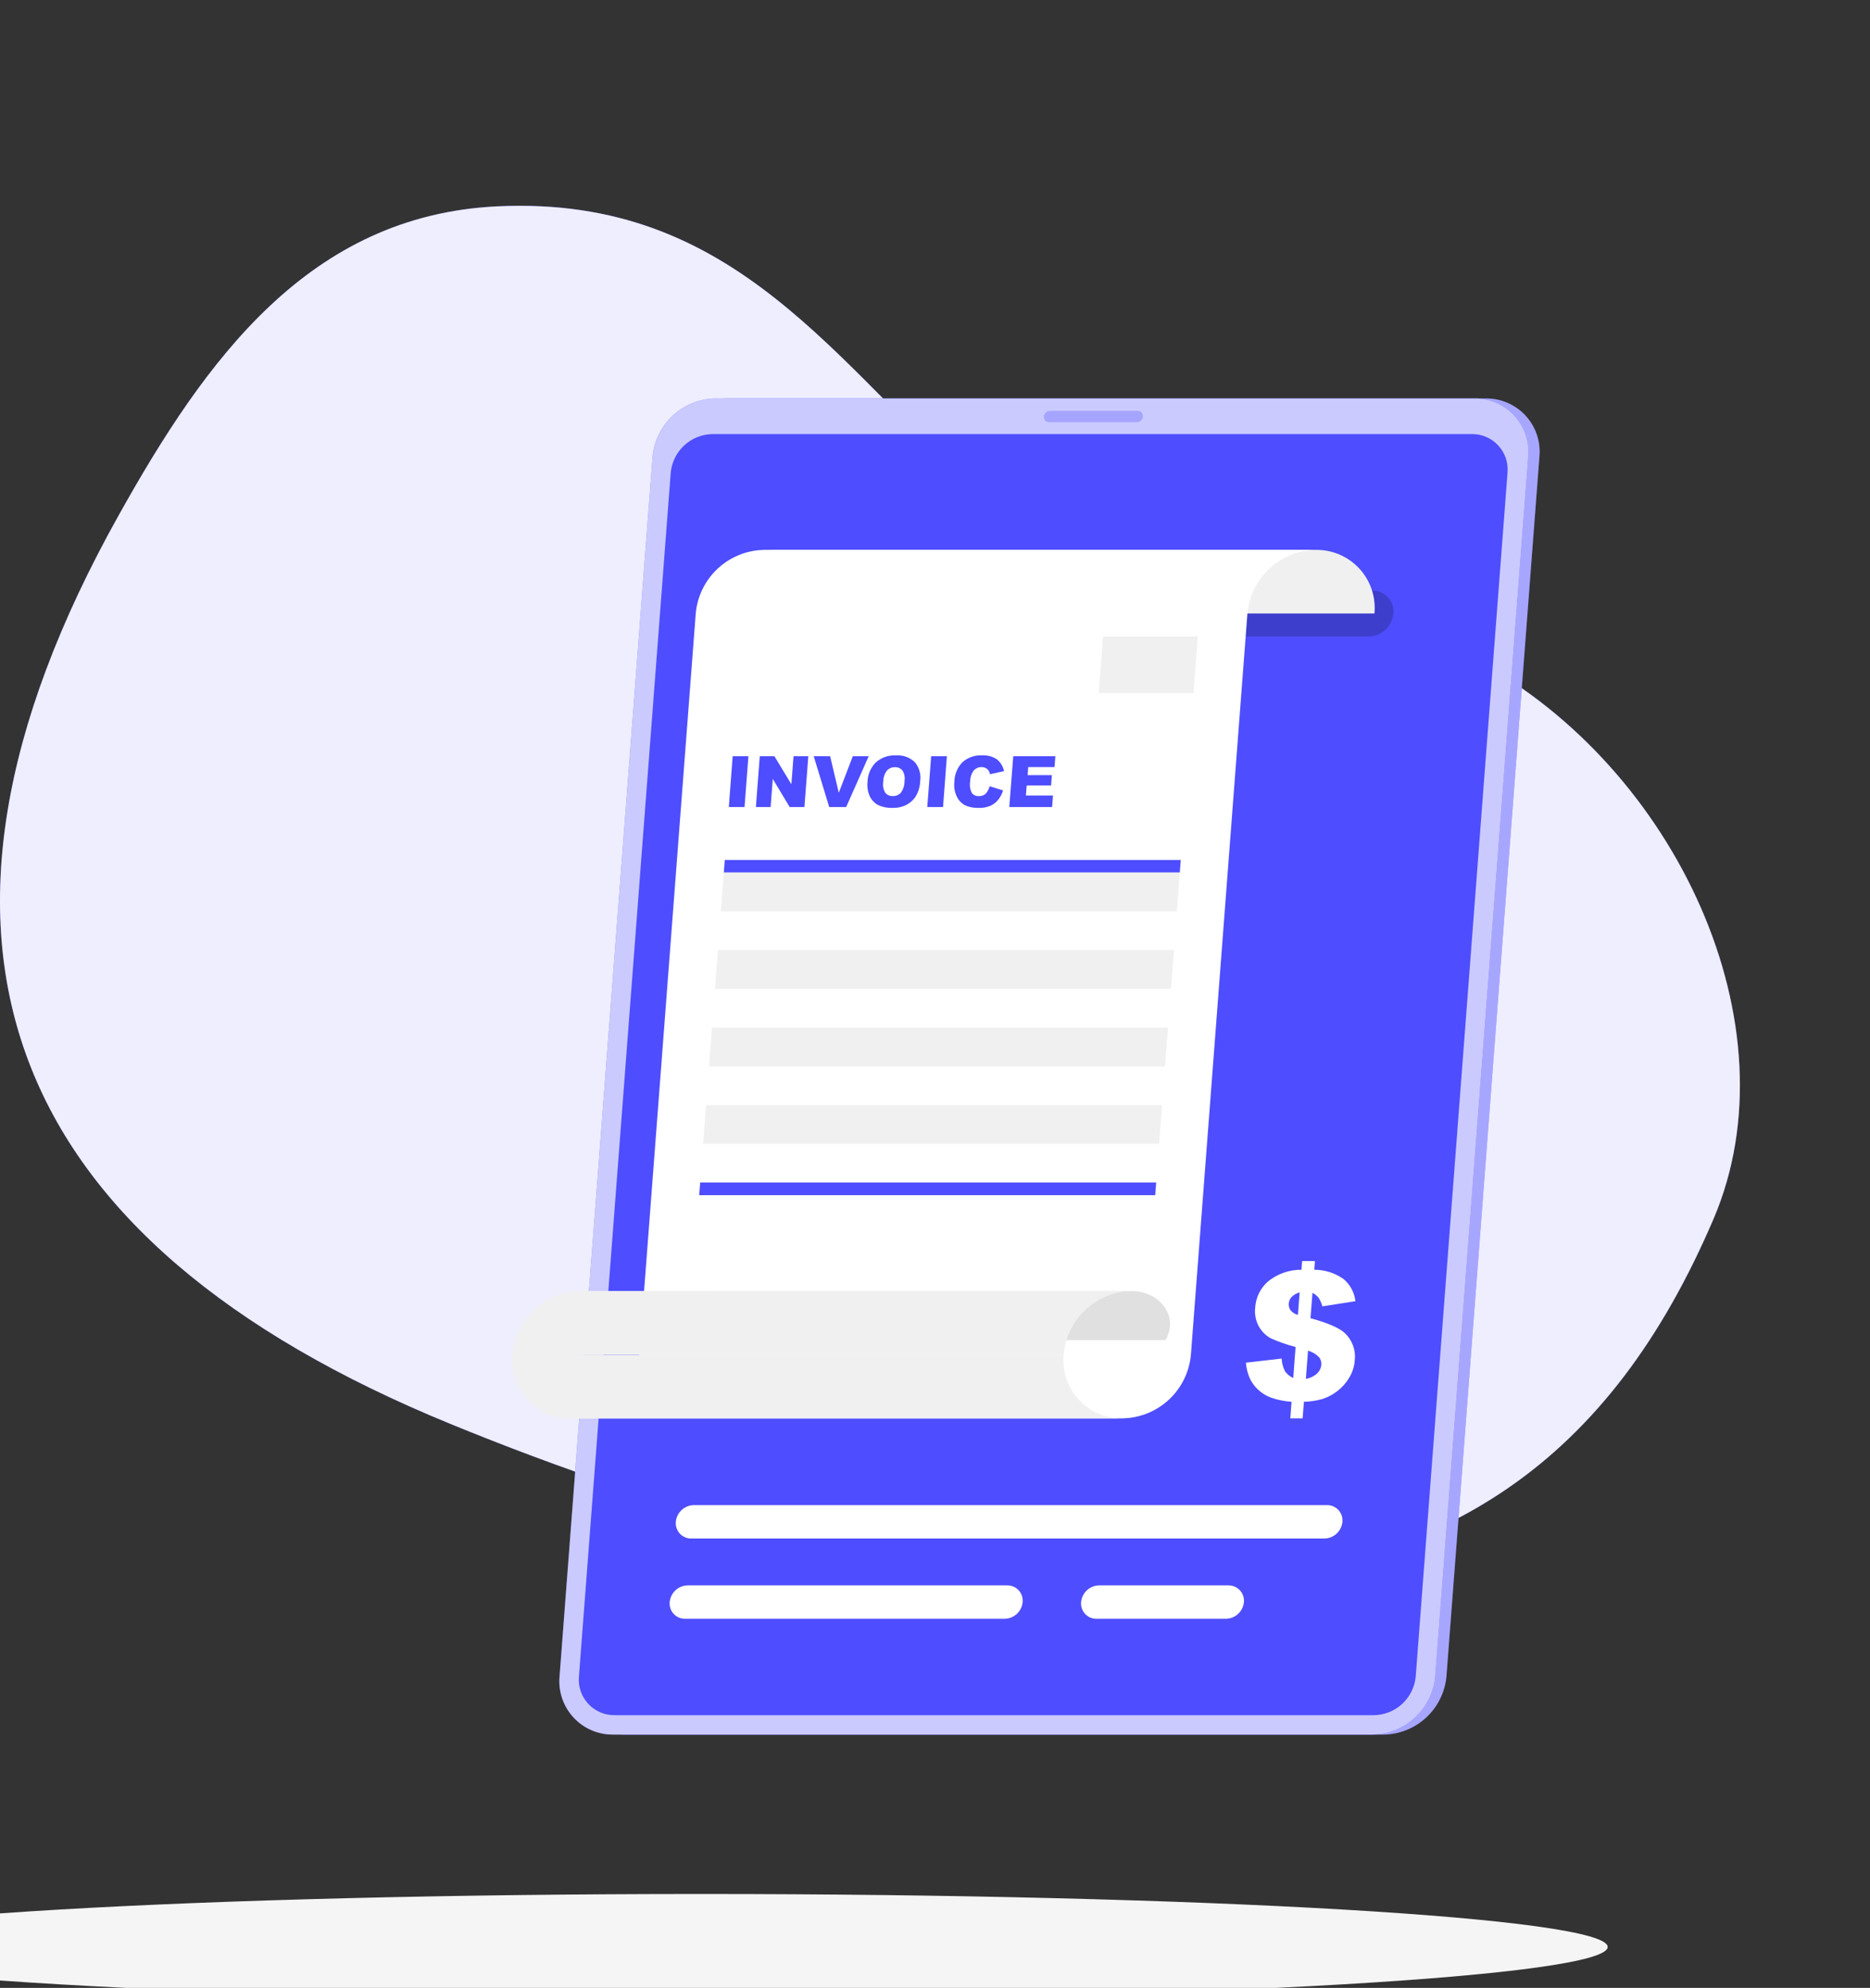
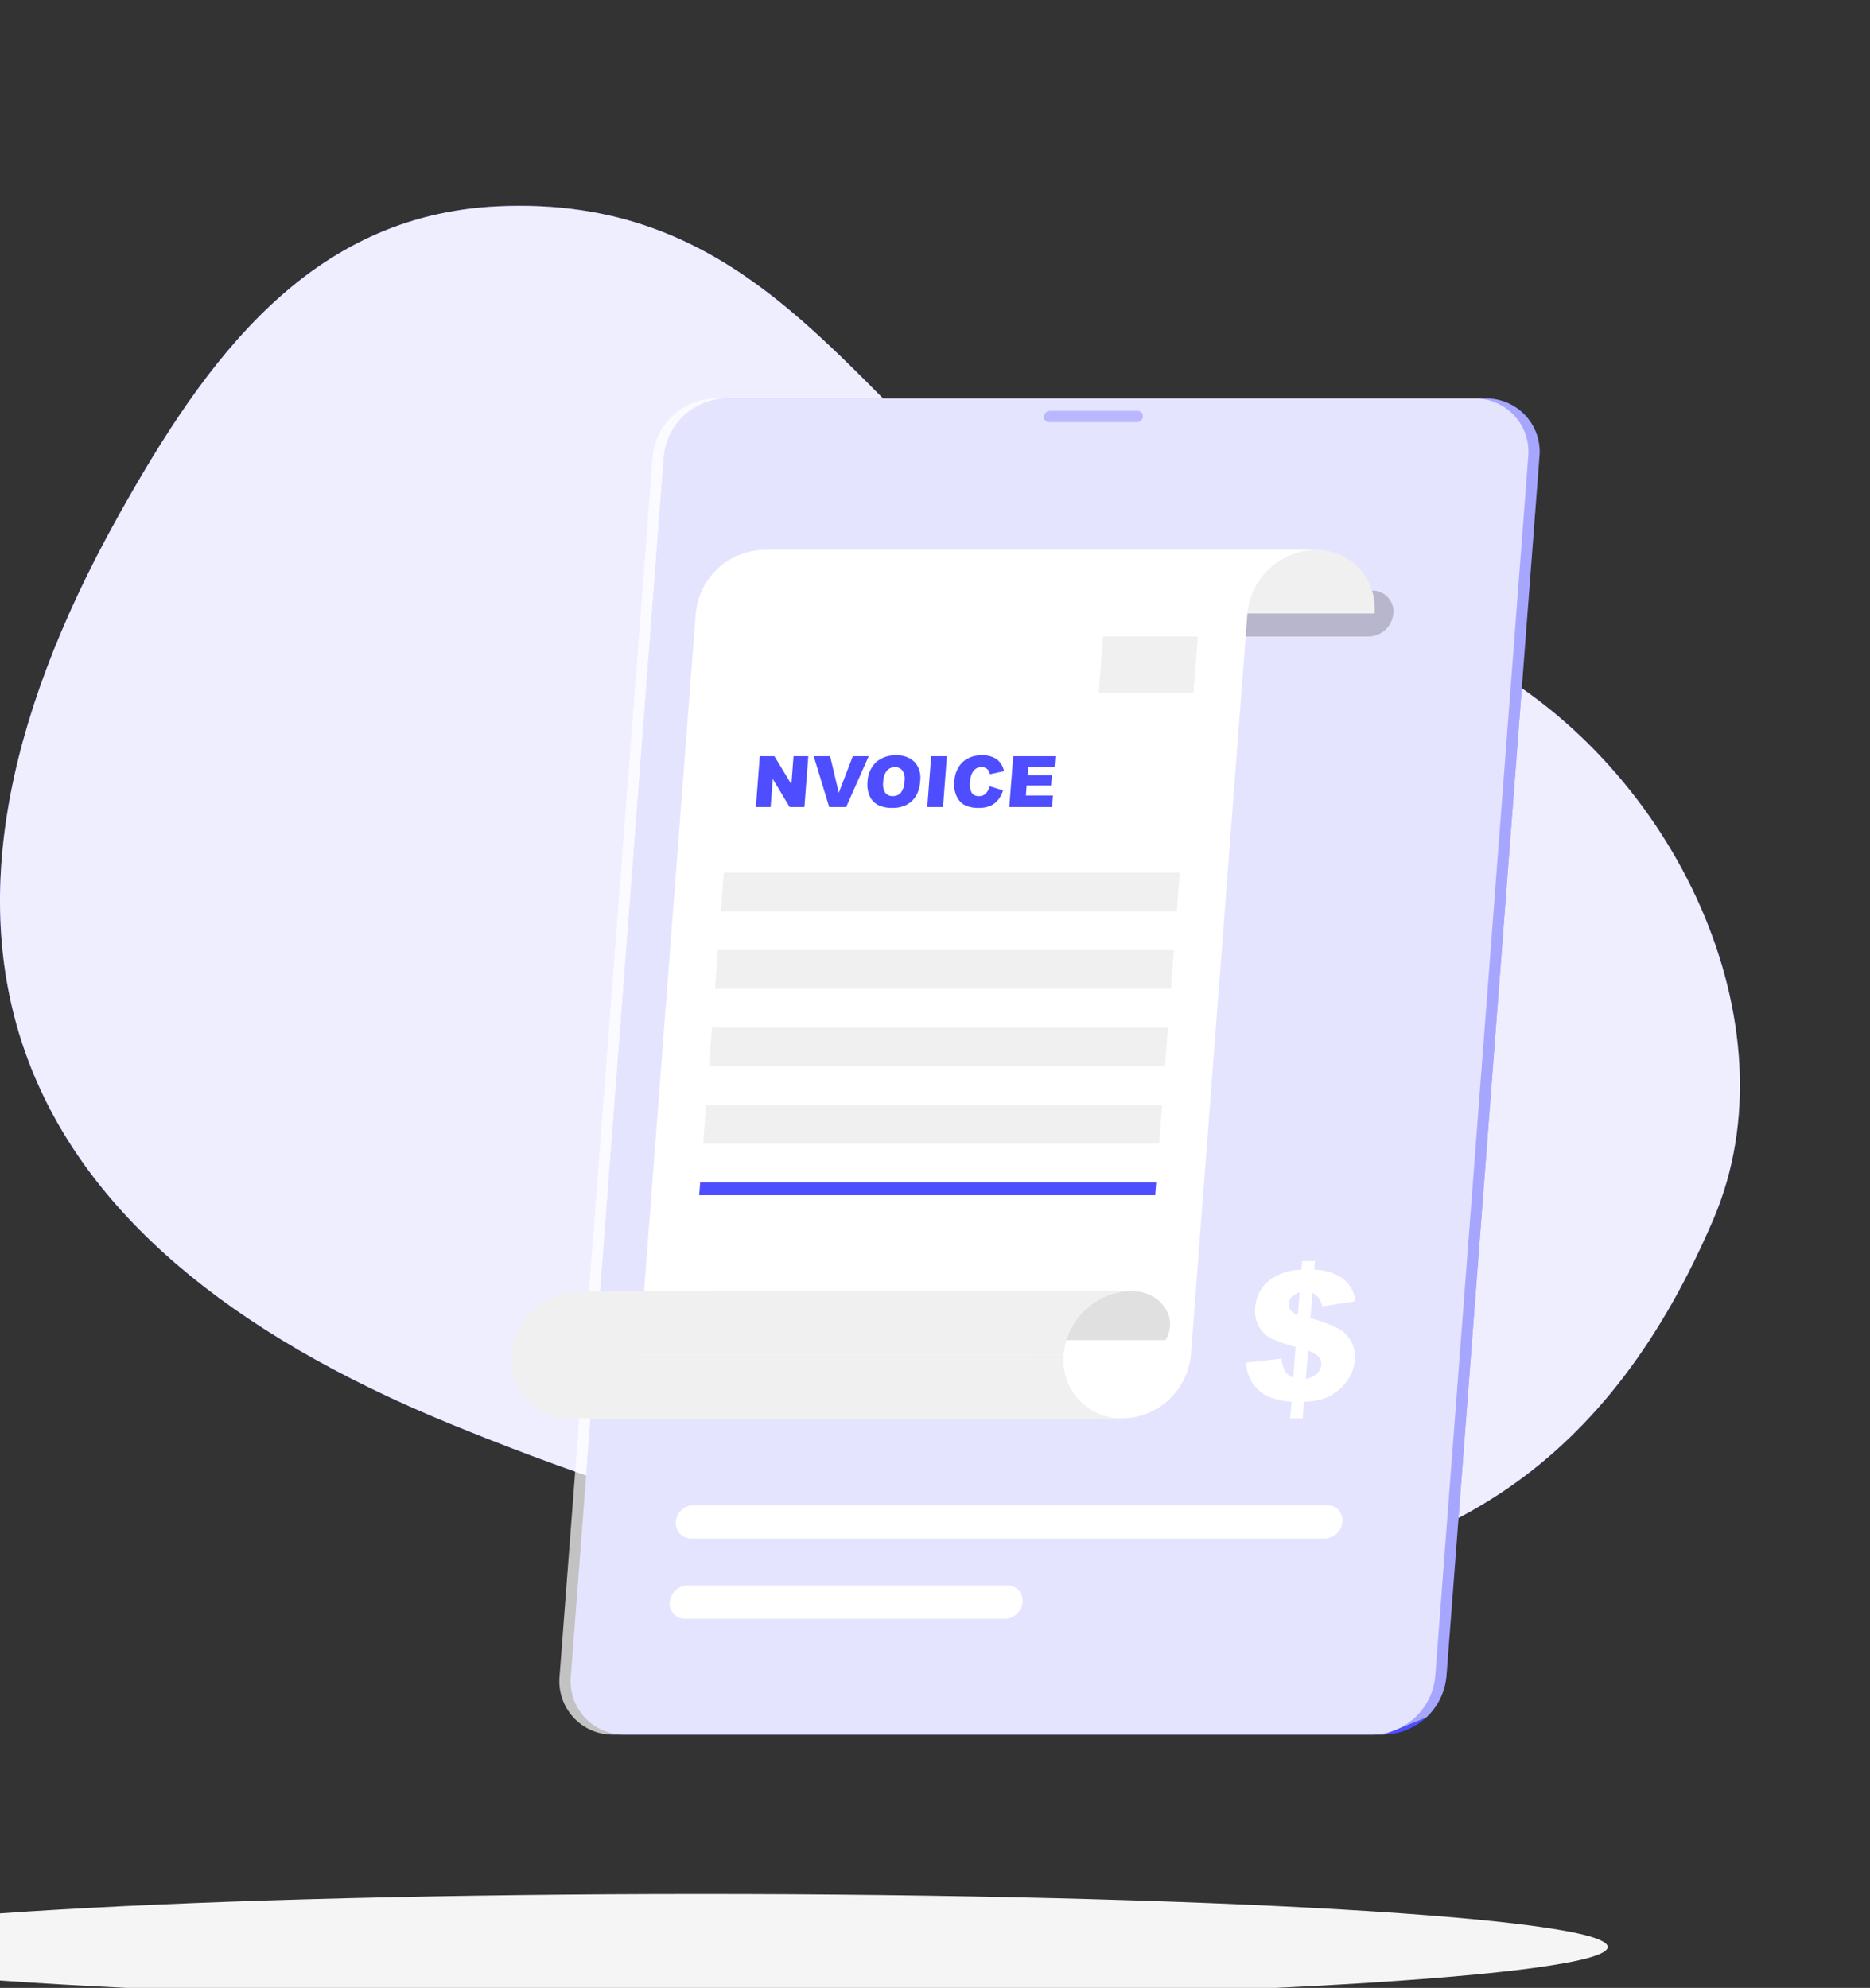
<svg xmlns="http://www.w3.org/2000/svg" width="380" height="404" viewBox="0 0 380 404" fill="none">
  <rect x="0" y="0" width="380" height="404" fill="#333333" stroke="none" />
  <g clip-path="url(#clip0_510_702)">
    <path d="M348.194 247.739C364.999 208.422 340.537 156.074 300.124 134.239C264.869 115.227 233.624 130.873 200.469 101.472C169.622 74.085 149.701 39.627 101.061 41.936C62.794 43.752 41.733 73.154 24.11 104.742C-24.178 191.112 0.969 252.273 91.456 289.346C134.719 307.103 190.256 323.71 237.357 322.246C293.834 320.535 327.341 296.485 348.194 247.739Z" fill="#4E4DFF" />
    <path opacity="0.9" d="M348.194 247.739C364.999 208.422 340.537 156.074 300.124 134.239C264.869 115.227 233.624 130.873 200.469 101.472C169.622 74.085 149.701 39.627 101.061 41.936C62.794 43.752 41.733 73.154 24.11 104.742C-24.178 191.112 0.969 252.273 91.456 289.346C134.719 307.103 190.256 323.71 237.357 322.246C293.834 320.535 327.341 296.485 348.194 247.739Z" fill="white" />
    <path d="M142.5 406.433C244.228 406.433 326.695 401.616 326.695 395.673C326.695 389.73 244.228 384.912 142.5 384.912C40.772 384.912 -41.696 389.73 -41.696 395.673C-41.696 401.616 40.772 406.433 142.5 406.433Z" fill="#F5F5F5" />
    <path d="M281.2 352.517H126.92C125.403 352.535 123.9 352.235 122.507 351.635C121.114 351.035 119.863 350.149 118.834 349.034C117.805 347.919 117.021 346.6 116.534 345.163C116.046 343.726 115.866 342.203 116.004 340.692L134.9 92.807C135.194 89.613 136.656 86.64 139.005 84.458C141.354 82.276 144.425 81.038 147.63 80.981H301.91C303.427 80.962 304.931 81.261 306.325 81.861C307.718 82.46 308.971 83.346 310 84.461C311.029 85.576 311.813 86.896 312.299 88.333C312.786 89.771 312.965 91.295 312.825 92.807L293.93 340.692C293.634 343.885 292.171 346.856 289.823 349.038C287.474 351.219 284.404 352.458 281.2 352.517Z" fill="#4E4DFF" />
-     <path opacity="0.5" d="M281.2 352.517H126.92C125.403 352.535 123.9 352.235 122.507 351.635C121.114 351.035 119.863 350.149 118.834 349.034C117.805 347.919 117.021 346.6 116.534 345.163C116.046 343.726 115.866 342.203 116.004 340.692L134.9 92.807C135.194 89.613 136.656 86.64 139.005 84.458C141.354 82.276 144.425 81.038 147.63 80.981H301.91C303.427 80.962 304.931 81.261 306.325 81.861C307.718 82.46 308.971 83.346 310 84.461C311.029 85.576 311.813 86.896 312.299 88.333C312.786 89.771 312.965 91.295 312.825 92.807L293.93 340.692C293.634 343.885 292.171 346.856 289.823 349.038C287.474 351.219 284.404 352.458 281.2 352.517Z" fill="white" />
-     <path d="M278.911 352.517H124.621C123.105 352.535 121.601 352.235 120.208 351.635C118.815 351.035 117.564 350.149 116.535 349.034C115.506 347.919 114.722 346.6 114.235 345.163C113.747 343.726 113.567 342.203 113.706 340.692L132.611 92.807C132.905 89.611 134.368 86.637 136.719 84.455C139.07 82.273 142.144 81.036 145.35 80.981H299.63C301.147 80.962 302.651 81.261 304.045 81.861C305.438 82.46 306.691 83.346 307.72 84.461C308.749 85.576 309.533 86.896 310.019 88.333C310.506 89.771 310.686 91.295 310.546 92.807L291.65 340.692C291.356 343.887 289.892 346.861 287.541 349.043C285.19 351.226 282.117 352.463 278.911 352.517Z" fill="#4E4DFF" />
+     <path opacity="0.5" d="M281.2 352.517H126.92C125.403 352.535 123.9 352.235 122.507 351.635C121.114 351.035 119.863 350.149 118.834 349.034C117.805 347.919 117.021 346.6 116.534 345.163C116.046 343.726 115.866 342.203 116.004 340.692L134.9 92.807C135.194 89.613 136.656 86.64 139.005 84.458C141.354 82.276 144.425 81.038 147.63 80.981H301.91C303.427 80.962 304.931 81.261 306.325 81.861C307.718 82.46 308.971 83.346 310 84.461C311.029 85.576 311.813 86.896 312.299 88.333C312.786 89.771 312.965 91.295 312.825 92.807L293.93 340.692C293.634 343.885 292.171 346.856 289.823 349.038Z" fill="white" />
    <path opacity="0.7" d="M278.911 352.517H124.621C123.105 352.535 121.601 352.235 120.208 351.635C118.815 351.035 117.564 350.149 116.535 349.034C115.506 347.919 114.722 346.6 114.235 345.163C113.747 343.726 113.567 342.203 113.706 340.692L132.611 92.807C132.905 89.611 134.368 86.637 136.719 84.455C139.07 82.273 142.144 81.036 145.35 80.981H299.63C301.147 80.962 302.651 81.261 304.045 81.861C305.438 82.46 306.691 83.346 307.72 84.461C308.749 85.576 309.533 86.896 310.019 88.333C310.506 89.771 310.686 91.295 310.546 92.807L291.65 340.692C291.356 343.887 289.892 346.861 287.541 349.043C285.19 351.226 282.117 352.463 278.911 352.517Z" fill="white" />
-     <path d="M124.925 348.572C123.913 348.587 122.91 348.389 121.98 347.99C121.05 347.591 120.215 347.001 119.528 346.258C118.842 345.514 118.319 344.634 117.995 343.675C117.671 342.716 117.553 341.7 117.648 340.692L136.296 96.096C136.489 93.966 137.461 91.983 139.028 90.528C140.594 89.073 142.643 88.249 144.78 88.216H299.06C300.071 88.201 301.075 88.399 302.005 88.798C302.935 89.196 303.77 89.787 304.457 90.53C305.143 91.274 305.665 92.154 305.989 93.113C306.313 94.072 306.432 95.088 306.337 96.096L287.688 340.692C287.497 342.82 286.525 344.802 284.961 346.257C283.396 347.712 281.35 348.536 279.214 348.572H124.925Z" fill="#4E4DFF" />
    <path opacity="0.2" d="M278.122 129.357H167.713C167.113 129.364 166.518 129.246 165.967 129.009C165.416 128.772 164.921 128.421 164.515 127.98C164.108 127.539 163.798 127.017 163.606 126.449C163.414 125.88 163.344 125.277 163.4 124.68C163.519 123.42 164.097 122.248 165.023 121.387C165.95 120.526 167.161 120.037 168.426 120.012H278.835C279.434 120.003 280.028 120.12 280.58 120.356C281.131 120.592 281.626 120.942 282.033 121.382C282.44 121.823 282.749 122.344 282.941 122.912C283.133 123.48 283.204 124.082 283.148 124.68C283.035 125.943 282.459 127.119 281.532 127.983C280.604 128.846 279.389 129.336 278.122 129.357Z" fill="black" />
    <path opacity="0.3" d="M231.021 85.801H213.19C213.042 85.803 212.895 85.774 212.76 85.716C212.624 85.658 212.502 85.572 212.402 85.463C212.302 85.355 212.225 85.226 212.177 85.087C212.13 84.947 212.112 84.798 212.126 84.651C212.156 84.342 212.298 84.054 212.525 83.842C212.753 83.63 213.05 83.509 213.361 83.501H231.202C231.348 83.5 231.494 83.531 231.628 83.589C231.763 83.648 231.884 83.735 231.983 83.843C232.082 83.951 232.158 84.079 232.205 84.218C232.252 84.357 232.269 84.505 232.256 84.651C232.23 84.962 232.089 85.252 231.861 85.465C231.632 85.678 231.333 85.798 231.021 85.801Z" fill="#4E4DFF" />
    <path d="M167.2 124.679C167.358 123.026 167.165 121.358 166.635 119.784C166.105 118.21 165.249 116.766 164.122 115.546C162.996 114.326 161.626 113.357 160.1 112.704C158.574 112.05 156.928 111.725 155.268 111.751H267.368C269.028 111.725 270.674 112.05 272.2 112.704C273.726 113.357 275.096 114.326 276.222 115.546C277.349 116.766 278.205 118.21 278.735 119.784C279.265 121.358 279.458 123.026 279.3 124.679H167.2Z" fill="#F0F0F0" />
    <path d="M155.296 111.752C151.79 111.806 148.428 113.157 145.859 115.544C143.289 117.931 141.693 121.185 141.379 124.68L129.893 275.32C129.582 278.813 127.988 282.068 125.42 284.455C122.851 286.842 119.491 288.193 115.985 288.248H228.085C231.592 288.194 234.953 286.843 237.523 284.456C240.093 282.069 241.689 278.814 242.003 275.32L253.488 124.68C253.8 121.186 255.394 117.932 257.962 115.545C260.531 113.157 263.891 111.806 267.396 111.752H155.296Z" fill="white" />
    <path d="M216.144 275.32C215.986 276.974 216.179 278.642 216.709 280.215C217.239 281.789 218.095 283.233 219.221 284.454C220.348 285.674 221.718 286.642 223.244 287.296C224.77 287.95 226.416 288.275 228.076 288.248H115.976C114.316 288.275 112.67 287.95 111.144 287.296C109.618 286.642 108.248 285.674 107.121 284.454C105.995 283.233 105.139 281.789 104.609 280.215C104.079 278.642 103.886 276.974 104.044 275.32H216.144Z" fill="#F0F0F0" />
    <path d="M150.527 272.344C150.955 266.84 149.226 262.392 143.735 262.392H230.052C235.543 262.392 239.675 267.42 236.854 272.344H150.527Z" fill="#E0E0E0" />
    <path d="M216.144 275.319C216.449 271.82 218.04 268.559 220.609 266.165C223.178 263.772 226.543 262.417 230.052 262.362H117.952C114.447 262.417 111.086 263.768 108.518 266.155C105.95 268.542 104.356 271.797 104.044 275.29L216.144 275.319Z" fill="#F0F0F0" />
    <path d="M269.144 312.668H140.467C140.032 312.674 139.6 312.588 139.2 312.416C138.799 312.244 138.44 311.99 138.144 311.67C137.849 311.35 137.623 310.971 137.484 310.559C137.344 310.146 137.292 309.709 137.332 309.275C137.416 308.359 137.835 307.506 138.508 306.88C139.181 306.254 140.061 305.898 140.98 305.881H269.667C270.102 305.877 270.532 305.963 270.931 306.136C271.33 306.308 271.689 306.563 271.983 306.883C272.278 307.203 272.502 307.581 272.642 307.993C272.781 308.405 272.832 308.842 272.792 309.275C272.708 310.19 272.29 311.043 271.617 311.669C270.944 312.295 270.063 312.651 269.144 312.668Z" fill="white" />
    <path d="M204.164 328.981H139.222C138.787 328.988 138.354 328.903 137.953 328.732C137.552 328.56 137.192 328.306 136.896 327.986C136.6 327.666 136.375 327.286 136.236 326.873C136.096 326.46 136.046 326.021 136.087 325.587C136.171 324.671 136.59 323.819 137.263 323.193C137.936 322.567 138.817 322.211 139.735 322.194H204.677C205.113 322.188 205.545 322.274 205.945 322.446C206.345 322.618 206.705 322.872 207 323.192C207.296 323.512 207.521 323.89 207.661 324.303C207.801 324.716 207.852 325.153 207.812 325.587C207.728 326.503 207.31 327.356 206.637 327.982C205.964 328.608 205.083 328.964 204.164 328.981Z" fill="white" />
-     <path d="M249.128 328.981H222.822C222.387 328.988 221.954 328.903 221.553 328.732C221.152 328.56 220.792 328.306 220.496 327.986C220.2 327.665 219.975 327.286 219.836 326.873C219.696 326.459 219.646 326.021 219.687 325.587C219.771 324.671 220.19 323.819 220.863 323.193C221.536 322.566 222.417 322.211 223.335 322.194H249.641C250.076 322.189 250.507 322.276 250.907 322.448C251.306 322.621 251.665 322.875 251.96 323.195C252.256 323.515 252.481 323.893 252.621 324.305C252.762 324.717 252.814 325.153 252.776 325.587C252.692 326.503 252.273 327.355 251.6 327.982C250.927 328.608 250.047 328.963 249.128 328.981Z" fill="white" />
    <path d="M275.434 264.435L268.717 265.49C268.553 264.868 268.294 264.275 267.948 263.732C267.605 263.318 267.181 262.979 266.703 262.734L266.304 267.895C269.851 268.865 272.188 269.885 273.315 270.956C274.047 271.653 274.608 272.51 274.953 273.46C275.297 274.41 275.416 275.428 275.301 276.432C275.217 277.698 274.825 278.925 274.161 280.006C273.535 281.054 272.716 281.973 271.748 282.715C270.853 283.414 269.844 283.951 268.765 284.303C267.528 284.658 266.251 284.853 264.965 284.882L264.708 288.248H262.2L262.457 284.882C261.029 284.789 259.619 284.504 258.267 284.036C257.254 283.658 256.329 283.076 255.55 282.325C254.854 281.658 254.296 280.86 253.907 279.977C253.506 279.008 253.259 277.981 253.175 276.936L260.443 276.099C260.484 276.988 260.71 277.859 261.108 278.656C261.531 279.267 262.117 279.748 262.799 280.044L263.274 273.742C261.569 273.304 259.904 272.725 258.296 272.012C257.282 271.471 256.44 270.658 255.864 269.664C255.183 268.468 254.904 267.085 255.066 265.719C255.129 264.705 255.394 263.714 255.844 262.803C256.294 261.892 256.921 261.08 257.688 260.414C259.608 258.865 262.004 258.029 264.471 258.047L264.604 256.279H267.207L267.074 258.047C269.212 258.044 271.297 258.708 273.04 259.949C274.376 261.087 275.232 262.69 275.434 264.435ZM264.1 262.648C263.476 262.815 262.906 263.143 262.447 263.599C262.12 263.961 261.925 264.423 261.896 264.911C261.846 265.394 261.971 265.88 262.248 266.279C262.643 266.738 263.165 267.069 263.749 267.23L264.1 262.648ZM265.364 280.225C266.225 280.081 267.026 279.691 267.672 279.103C268.151 278.643 268.448 278.025 268.508 277.363C268.556 276.805 268.386 276.249 268.033 275.814C267.422 275.182 266.65 274.728 265.801 274.502L265.364 280.225Z" fill="white" />
-     <path d="M148.884 153.683H152.085L151.297 164.006H148.105L148.884 153.683Z" fill="#4E4DFF" />
    <path d="M154.394 153.683H157.367L160.816 159.386L161.253 153.683H164.255L163.466 164.006H160.464L157.035 158.302L156.598 164.006H153.605L154.394 153.683Z" fill="#4E4DFF" />
    <path d="M165.357 153.683H168.691L170.449 161.116L173.299 153.683H176.529L171.95 164.006H168.501L165.357 153.683Z" fill="#4E4DFF" />
    <path d="M176.291 158.853C176.336 157.37 176.948 155.961 178.001 154.918C179.111 153.945 180.555 153.44 182.029 153.511C182.734 153.457 183.443 153.551 184.109 153.789C184.775 154.026 185.384 154.401 185.896 154.889C186.343 155.421 186.672 156.042 186.86 156.711C187.049 157.379 187.092 158.081 186.988 158.768C186.948 159.809 186.662 160.825 186.152 161.734C185.696 162.498 185.039 163.123 184.252 163.54C183.348 163.993 182.347 164.215 181.336 164.186C180.355 164.223 179.379 164.031 178.486 163.625C177.738 163.24 177.135 162.623 176.766 161.867C176.338 160.924 176.173 159.882 176.291 158.853ZM179.483 158.853C179.345 159.629 179.49 160.429 179.892 161.106C180.074 161.333 180.308 161.513 180.574 161.63C180.841 161.748 181.131 161.799 181.421 161.781C181.726 161.795 182.03 161.743 182.312 161.628C182.594 161.514 182.848 161.339 183.055 161.116C183.558 160.42 183.822 159.579 183.806 158.72C183.934 157.979 183.782 157.216 183.378 156.581C183.193 156.356 182.957 156.178 182.689 156.062C182.422 155.947 182.13 155.896 181.839 155.916C181.538 155.908 181.239 155.965 180.962 156.083C180.685 156.201 180.437 156.378 180.234 156.6C179.742 157.251 179.478 158.047 179.483 158.863V158.853Z" fill="#4E4DFF" />
    <path d="M189.221 153.683H192.413L191.634 164.006H188.432L189.221 153.683Z" fill="#4E4DFF" />
    <path d="M201.106 159.785L203.832 160.632C203.622 161.347 203.269 162.013 202.797 162.59C202.372 163.109 201.827 163.516 201.21 163.778C200.474 164.072 199.685 164.212 198.892 164.187C197.964 164.221 197.04 164.052 196.185 163.692C195.442 163.321 194.841 162.717 194.475 161.972C193.989 160.999 193.804 159.904 193.943 158.825C193.97 157.346 194.565 155.933 195.605 154.88C196.693 153.925 198.112 153.434 199.557 153.512C200.617 153.442 201.67 153.719 202.559 154.301C203.316 154.909 203.837 155.763 204.032 156.715L201.182 157.342C201.134 157.102 201.047 156.871 200.925 156.658C200.777 156.42 200.566 156.226 200.317 156.097C200.053 155.961 199.759 155.893 199.462 155.898C199.124 155.887 198.788 155.962 198.486 156.114C198.184 156.267 197.925 156.493 197.733 156.772C197.352 157.379 197.148 158.08 197.144 158.797C196.997 159.599 197.117 160.427 197.486 161.154C197.652 161.368 197.868 161.537 198.115 161.648C198.362 161.759 198.632 161.808 198.902 161.791C199.162 161.808 199.422 161.771 199.667 161.683C199.913 161.594 200.137 161.457 200.327 161.278C200.702 160.85 200.969 160.338 201.106 159.785Z" fill="#4E4DFF" />
    <path d="M205.903 153.683H214.453L214.292 155.888H208.943L208.82 157.533H213.75L213.589 159.633H208.63L208.468 161.668H213.978L213.798 164.006H205.096L205.903 153.683Z" fill="#4E4DFF" />
-     <path d="M239.742 177.333H147.089L147.278 174.767H239.942L239.742 177.333Z" fill="#4E4DFF" />
    <path d="M239.742 177.333H147.088L146.48 185.213H239.143L239.742 177.333Z" fill="#F0F0F0" />
    <path d="M238.545 193.084H145.882L145.283 200.955H237.946L238.545 193.084Z" fill="#F0F0F0" />
    <path d="M237.338 208.826H144.685L144.086 216.707H236.74L237.338 208.826Z" fill="#F0F0F0" />
    <path d="M236.142 224.577H143.479L142.88 232.448H235.543L236.142 224.577Z" fill="#F0F0F0" />
    <path d="M234.745 242.895H142.082L142.282 240.319H234.945L234.745 242.895Z" fill="#4E4DFF" />
    <path d="M224.143 129.356H243.399L242.525 140.849H223.269L224.143 129.356Z" fill="#F0F0F0" />
  </g>
  <defs>
    <clipPath id="clip0_510_702">
      <rect width="380" height="404" fill="white" />
    </clipPath>
  </defs>
</svg>